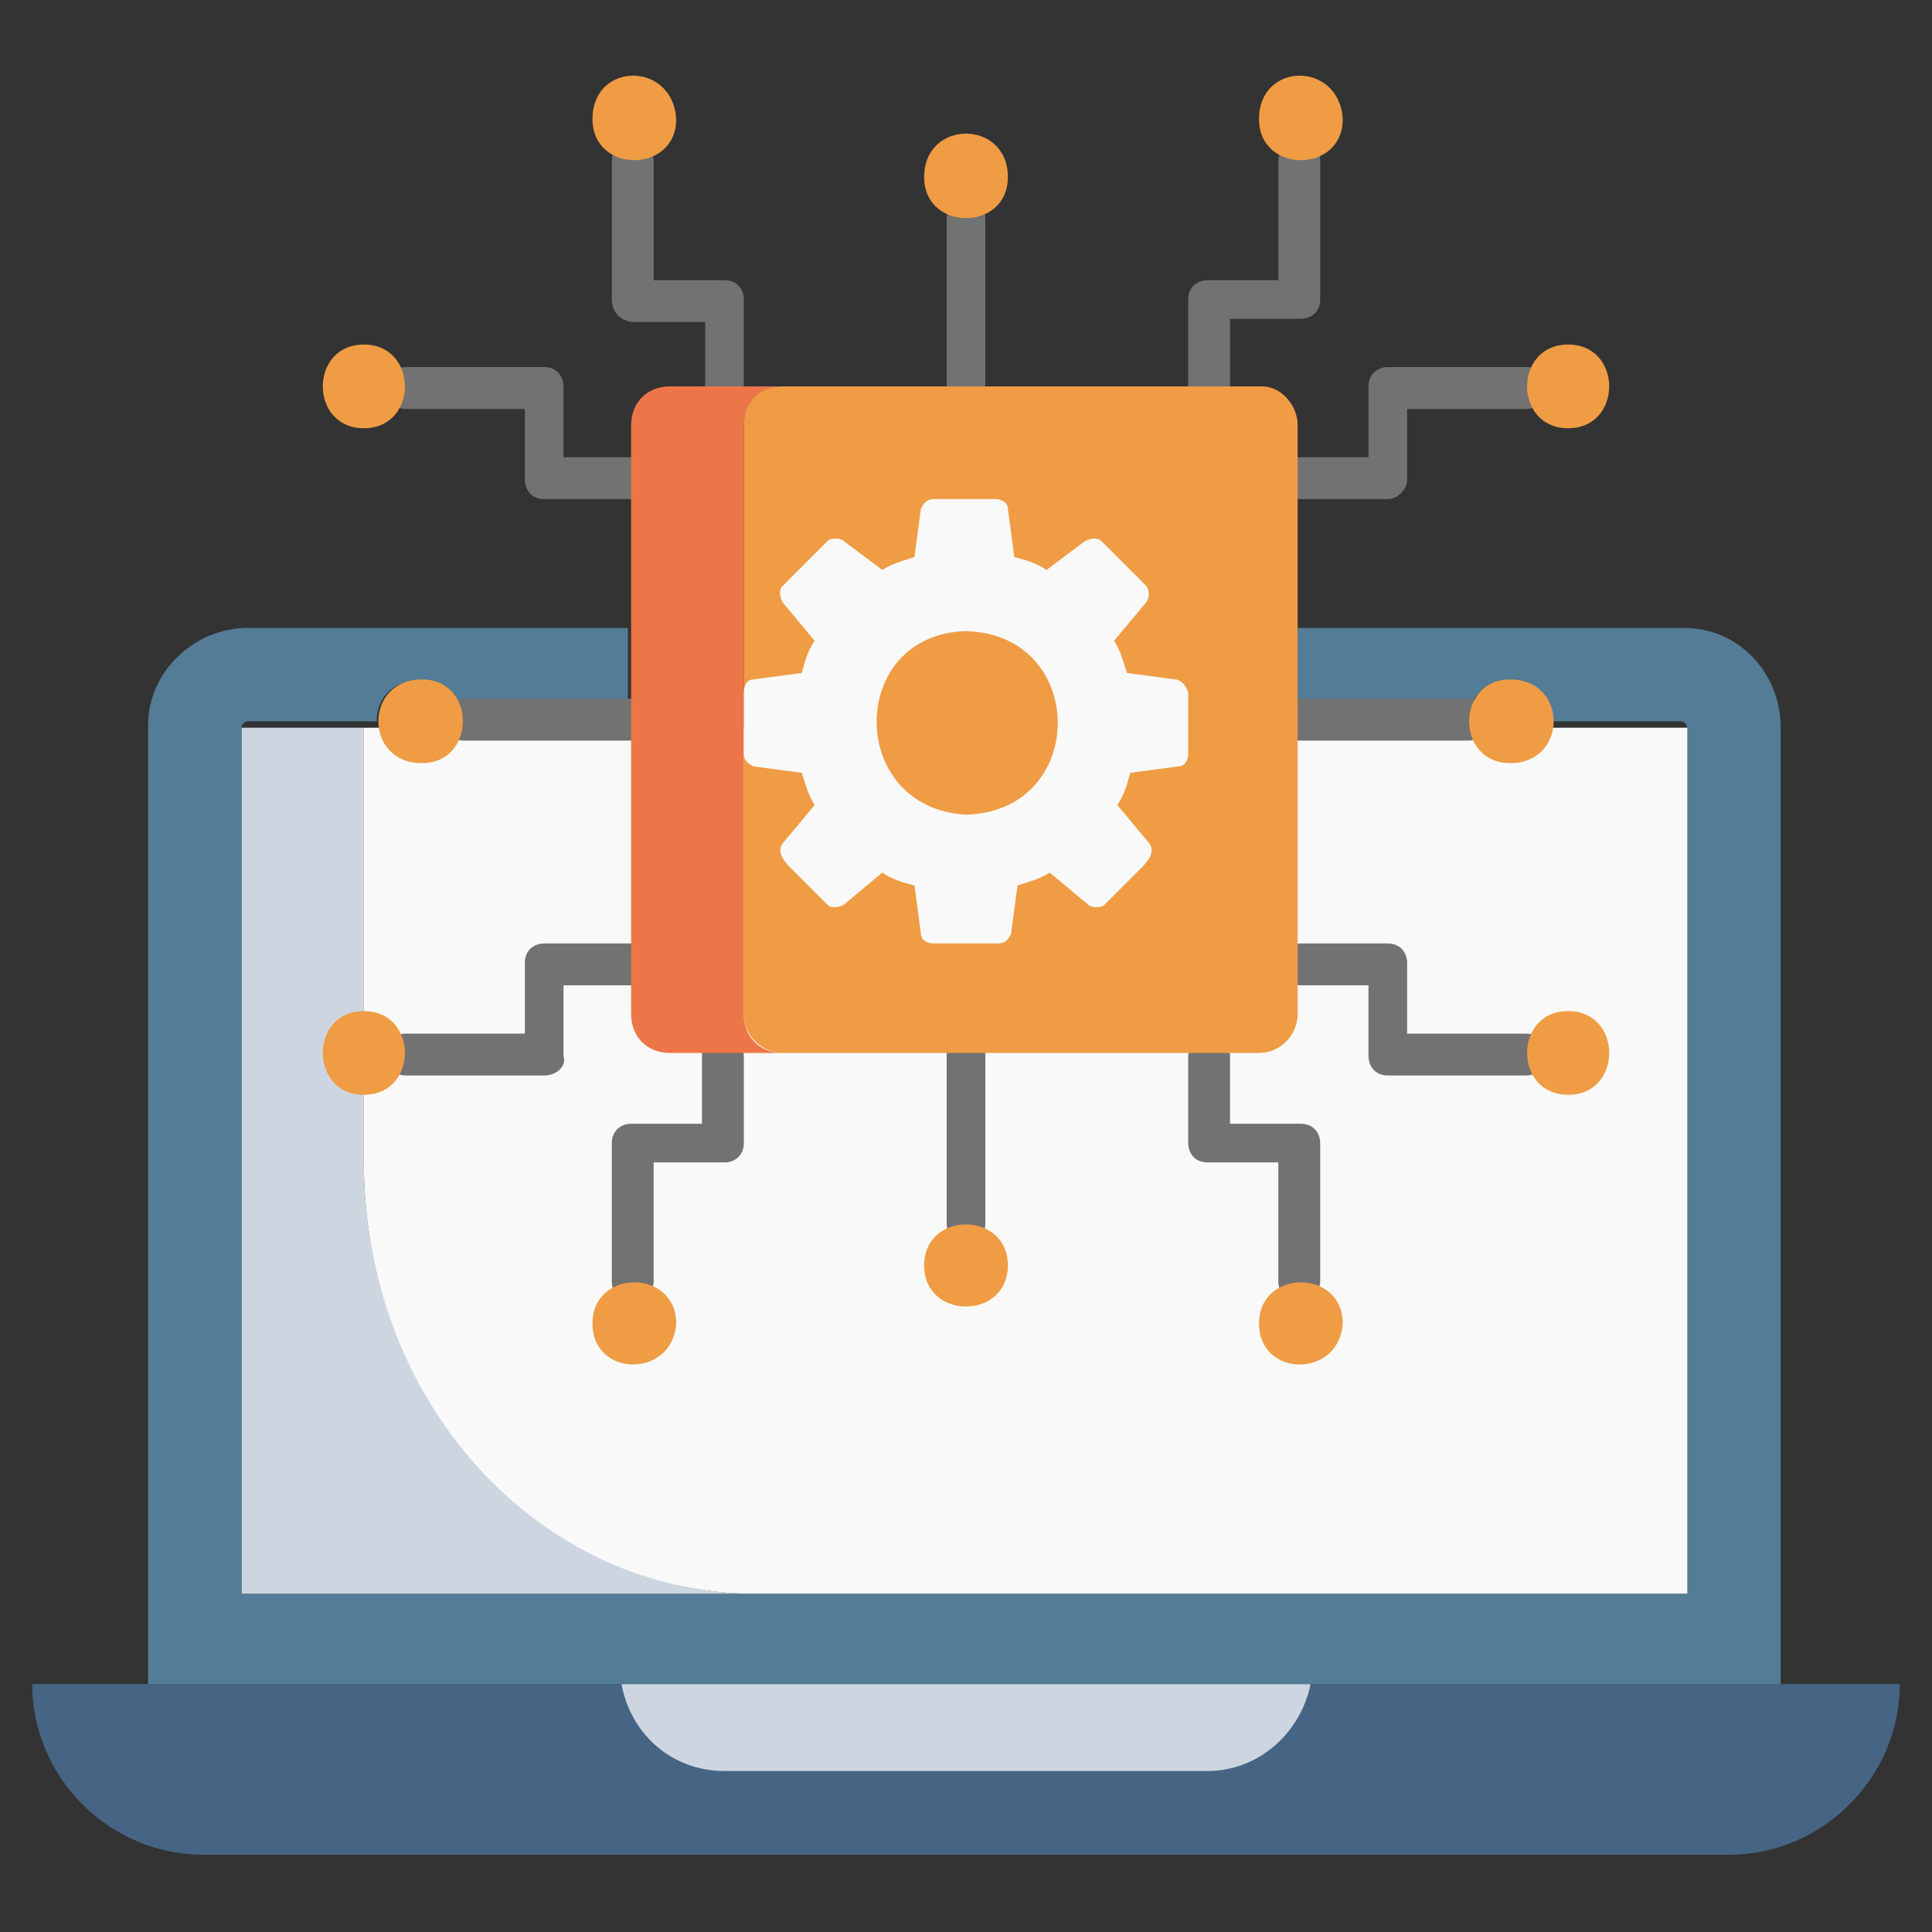
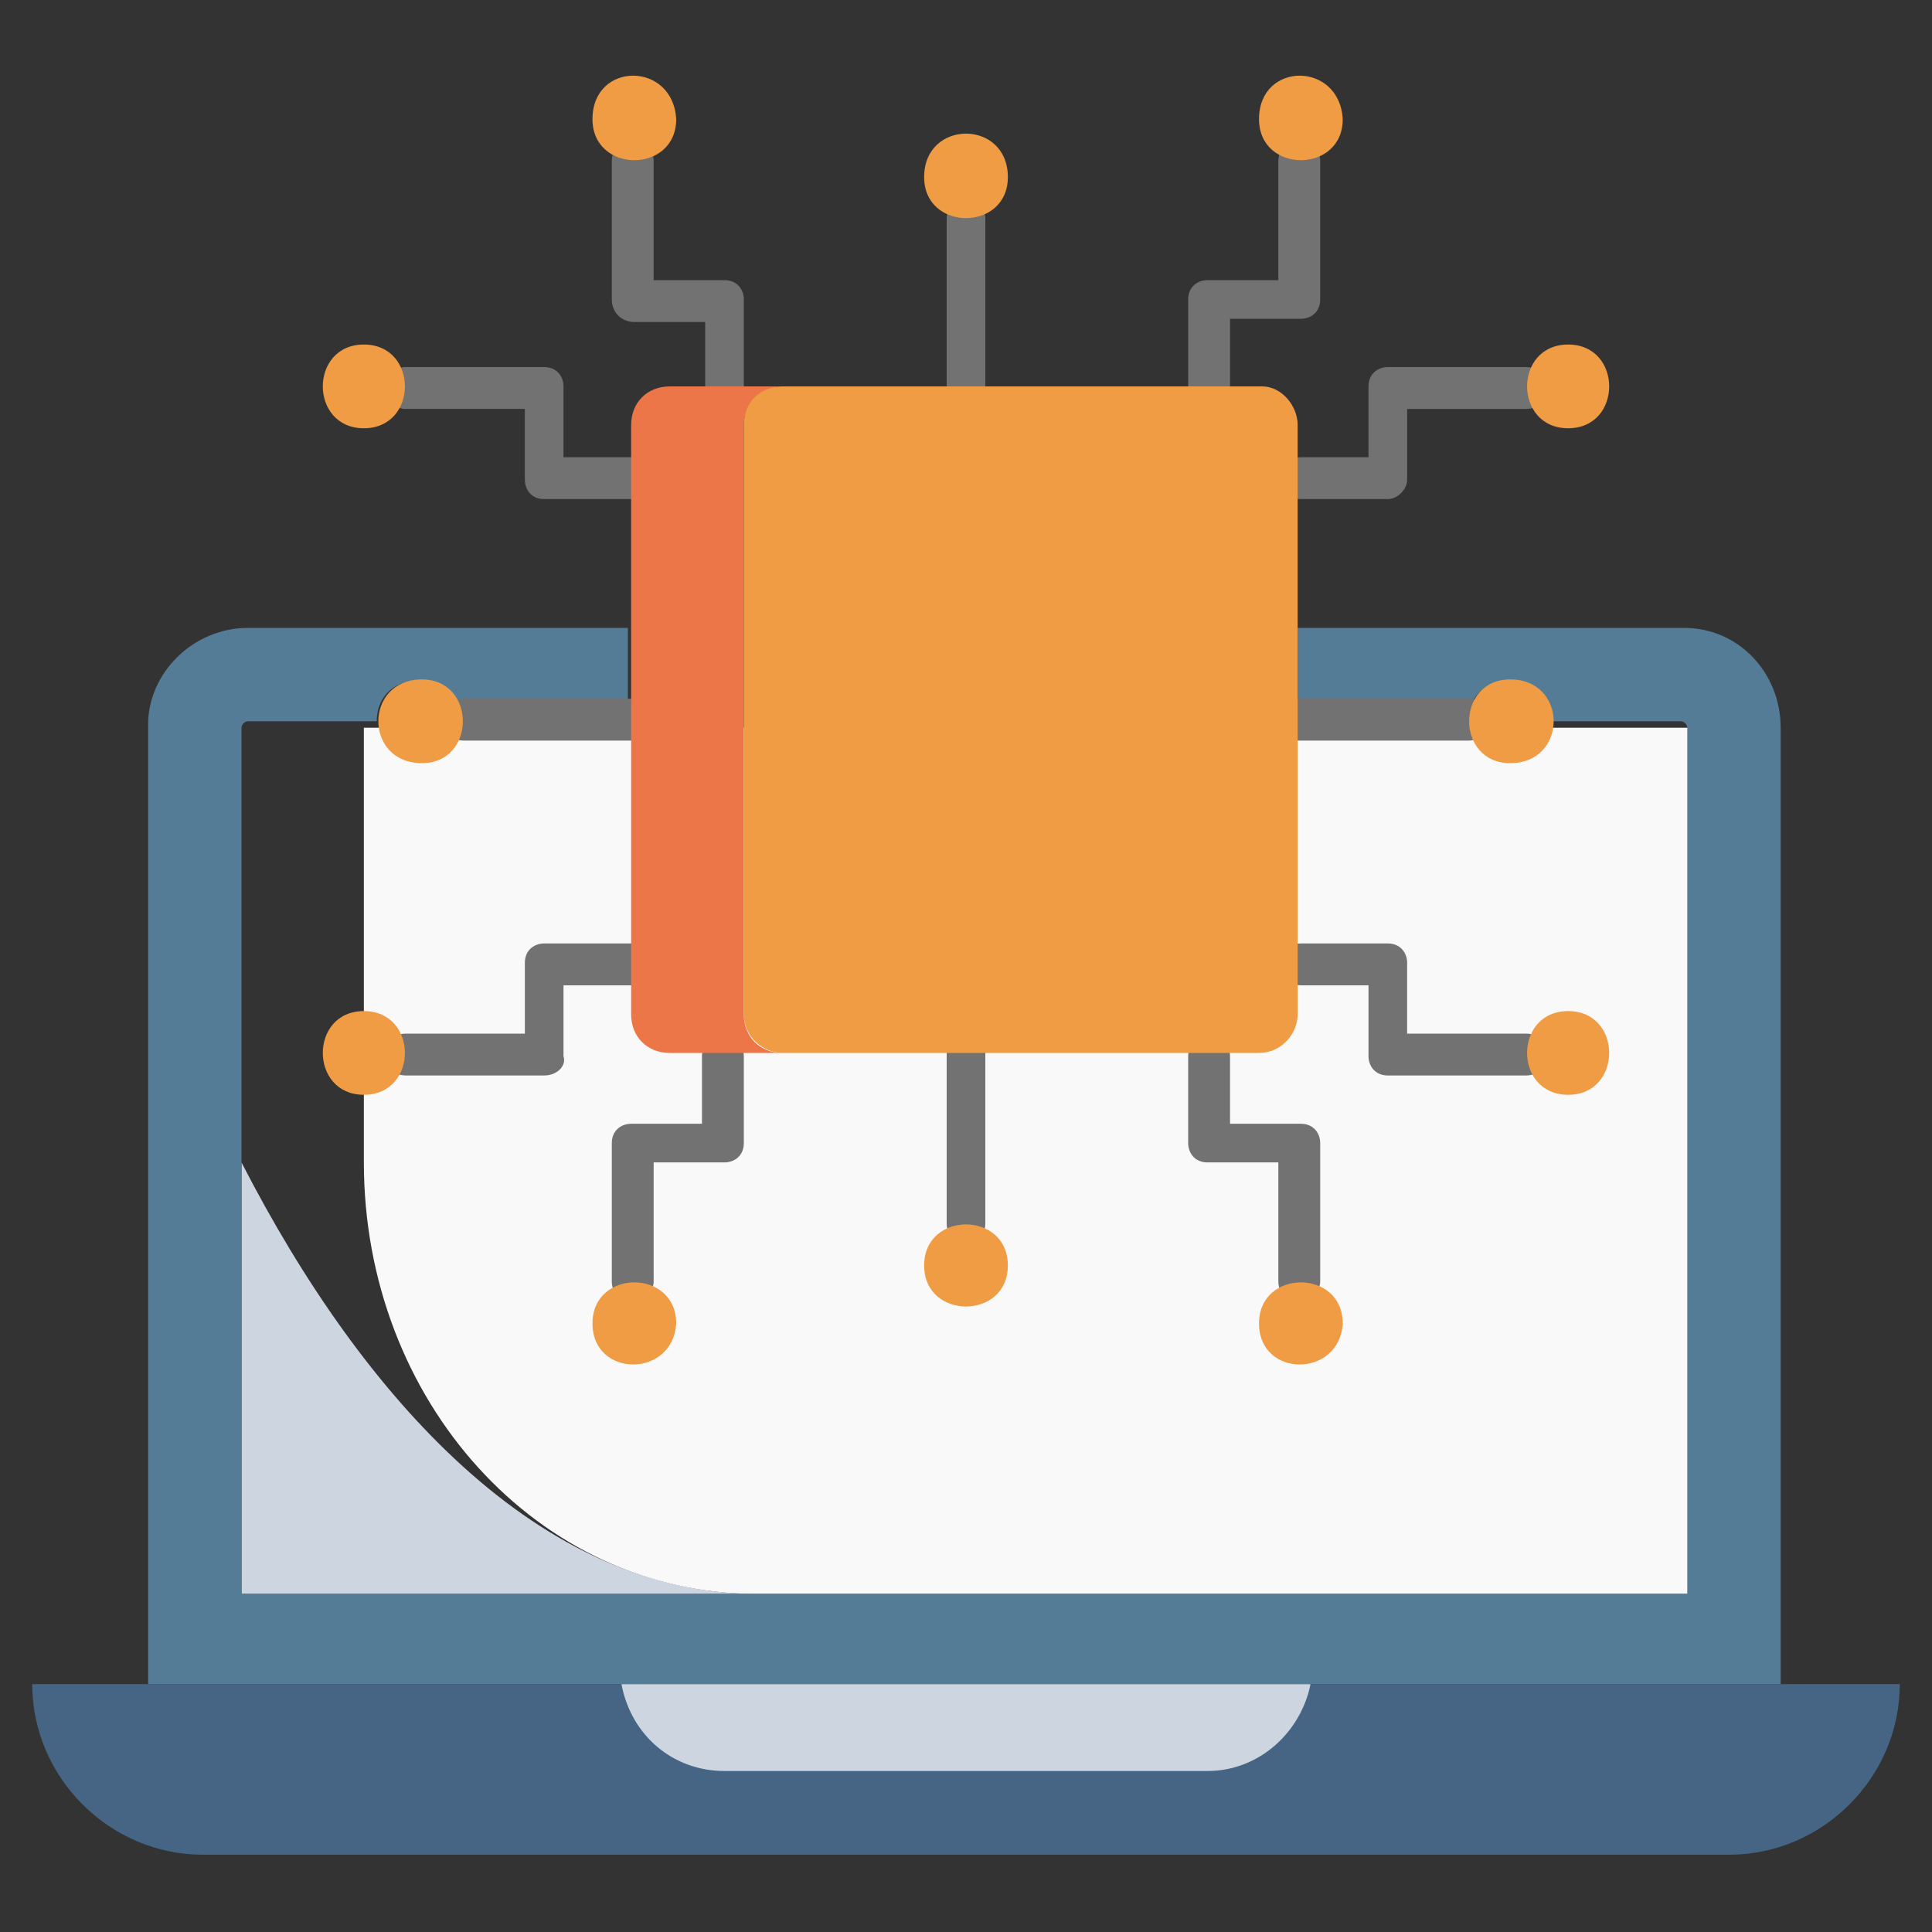
<svg xmlns="http://www.w3.org/2000/svg" version="1.1" id="Layer_1" x="0px" y="0px" viewBox="0 0 60 60" style="enable-background:new 0 0 60 60;" xml:space="preserve">
  <rect x="0" y="0" width="60" height="60" fill="#333333" stroke="none" />
  <style type="text/css">
	.st0{fill:#CDD6E0;}
	.st1{fill:#F9F9F9;}
	.st2{fill:#466584;}
	.st3{fill:#547C96;}
	.st4{fill:#727272;}
	.st5{fill:#ED7649;}
	.st6{fill:#EF9C44;}
</style>
  <g>
    <g>
      <g>
        <g>
          <g>
-             <path class="st0" d="M23.5,49.5h-16V22.6h3.8v13.5C11.3,43.5,16.8,49.5,23.5,49.5z" />
+             <path class="st0" d="M23.5,49.5h-16V22.6v13.5C11.3,43.5,16.8,49.5,23.5,49.5z" />
          </g>
        </g>
      </g>
    </g>
    <g>
      <g>
        <g>
          <g>
            <path class="st1" d="M52.5,22.6v26.9H23.5c-6.8,0-12.2-6-12.2-13.4V22.6L52.5,22.6z" />
          </g>
        </g>
      </g>
    </g>
    <g>
      <g>
        <g>
          <g>
            <path class="st2" d="M59,52.3c0,2.9-2.4,5.3-5.3,5.3H6.3c-2.9,0-5.3-2.4-5.3-5.3H59z" />
          </g>
        </g>
      </g>
    </g>
    <g>
      <g>
        <g>
          <g>
            <path class="st0" d="M40.7,52.3c-0.3,1.5-1.6,2.7-3.2,2.7H22.5c-1.6,0-2.9-1.1-3.2-2.7H40.7z" />
          </g>
        </g>
      </g>
    </g>
    <g>
      <g>
        <g>
          <g>
            <path class="st3" d="M52.3,19.5H40.3v2.9h5.3c0-1.7,2.6-1.7,2.6,0h4c0.1,0,0.2,0.1,0.2,0.2v26.9H7.5V22.6       c0-0.1,0.1-0.2,0.2-0.2h4c0-1.7,2.6-1.7,2.6,0h5.2v-2.9H7.7c-1.7,0-3.1,1.4-3.1,3v29.8h50.7V22.6C55.3,20.9,54,19.5,52.3,19.5       L52.3,19.5z" />
          </g>
        </g>
      </g>
    </g>
    <g>
      <g>
        <g>
          <g>
            <g>
              <g>
                <path class="st4" d="M22.5,12.7c-0.4,0-0.6-0.3-0.6-0.6V10h-2.2C19.3,10,19,9.7,19,9.3V5c0-0.8,1.3-0.8,1.3,0v3.7h2.2         c0.4,0,0.6,0.3,0.6,0.6V12C23.1,12.4,22.8,12.7,22.5,12.7z" />
              </g>
            </g>
          </g>
        </g>
      </g>
      <g>
        <g>
          <g>
            <g>
              <g>
                <path class="st4" d="M37.5,12.7c-0.4,0-0.6-0.3-0.6-0.6V9.3c0-0.4,0.3-0.6,0.6-0.6h2.2V5c0-0.8,1.3-0.8,1.3,0v4.3         c0,0.4-0.3,0.6-0.6,0.6h-2.2V12C38.2,12.4,37.9,12.7,37.5,12.7L37.5,12.7z" />
              </g>
            </g>
          </g>
        </g>
      </g>
      <g>
        <g>
          <g>
            <g>
              <g>
                <path class="st4" d="M30,12.7c-0.4,0-0.6-0.3-0.6-0.6V6.8c0-0.4,0.3-0.6,0.6-0.6c0.4,0,0.6,0.3,0.6,0.6V12         C30.6,12.4,30.4,12.7,30,12.7z" />
              </g>
            </g>
          </g>
        </g>
      </g>
    </g>
    <g>
      <g>
        <g>
          <g>
            <g>
              <g>
                <path class="st4" d="M19.6,40.4c-0.4,0-0.6-0.3-0.6-0.6v-4.3c0-0.4,0.3-0.6,0.6-0.6h2.2v-2.1c0-0.8,1.3-0.8,1.3,0v2.7         c0,0.4-0.3,0.6-0.6,0.6h-2.2v3.7C20.3,40.1,20,40.4,19.6,40.4z" />
              </g>
            </g>
          </g>
        </g>
      </g>
      <g>
        <g>
          <g>
            <g>
              <g>
                <path class="st4" d="M40.3,40.4c-0.4,0-0.6-0.3-0.6-0.6v-3.7h-2.2c-0.4,0-0.6-0.3-0.6-0.6v-2.7c0-0.8,1.3-0.8,1.3,0v2.1h2.2         c0.4,0,0.6,0.3,0.6,0.6v4.3C41,40.1,40.7,40.4,40.3,40.4L40.3,40.4z" />
              </g>
            </g>
          </g>
        </g>
      </g>
      <g>
        <g>
          <g>
            <g>
              <g>
                <path class="st4" d="M30,38.6c-0.4,0-0.6-0.3-0.6-0.6v-5.3c0-0.4,0.3-0.6,0.6-0.6c0.4,0,0.6,0.3,0.6,0.6V38         C30.6,38.3,30.4,38.6,30,38.6z" />
              </g>
            </g>
          </g>
        </g>
      </g>
    </g>
    <g>
      <g>
        <g>
          <g>
            <g>
              <path class="st4" d="M47.4,33.4h-4.3c-0.4,0-0.6-0.3-0.6-0.6v-2.2h-2.1c-0.8,0-0.8-1.3,0-1.3h2.7c0.4,0,0.6,0.3,0.6,0.6v2.2        h3.7C48.2,32.1,48.2,33.4,47.4,33.4L47.4,33.4z" />
            </g>
          </g>
        </g>
      </g>
    </g>
    <g>
      <g>
        <g>
          <g>
            <g>
              <path class="st4" d="M43.1,15.5h-2.7c-0.8,0-0.8-1.3,0-1.3h2.1V12c0-0.4,0.3-0.6,0.6-0.6h4.3c0.8,0,0.8,1.3,0,1.3h-3.7v2.2        C43.7,15.2,43.4,15.5,43.1,15.5L43.1,15.5z" />
            </g>
          </g>
        </g>
      </g>
    </g>
    <g>
      <g>
        <g>
          <g>
            <g>
              <path class="st4" d="M45.6,23h-5.3c-0.8,0-0.8-1.3,0-1.3h5.3C46.4,21.7,46.4,23,45.6,23z" />
            </g>
          </g>
        </g>
      </g>
    </g>
    <g>
      <g>
        <g>
          <g>
            <g>
              <g>
                <path class="st4" d="M16.9,33.4h-4.3c-0.8,0-0.8-1.3,0-1.3h3.7v-2.2c0-0.4,0.3-0.6,0.6-0.6h2.7c0.8,0,0.8,1.3,0,1.3h-2.1v2.2         C17.6,33.1,17.3,33.4,16.9,33.4L16.9,33.4z" />
              </g>
            </g>
          </g>
        </g>
      </g>
      <g>
        <g>
          <g>
            <g>
              <g>
                <path class="st4" d="M19.6,15.5h-2.7c-0.4,0-0.6-0.3-0.6-0.6v-2.2h-3.7c-0.8,0-0.8-1.3,0-1.3h4.3c0.4,0,0.6,0.3,0.6,0.6v2.2         h2.1C20.5,14.2,20.5,15.5,19.6,15.5L19.6,15.5z" />
              </g>
            </g>
          </g>
        </g>
      </g>
      <g>
        <g>
          <g>
            <g>
              <g>
                <path class="st4" d="M19.7,23h-5.3c-0.8,0-0.8-1.3,0-1.3h5.3C20.5,21.7,20.5,23,19.7,23z" />
              </g>
            </g>
          </g>
        </g>
      </g>
    </g>
    <g>
      <g>
        <g>
          <g>
            <path class="st5" d="M24.3,32.7h-3.5c-0.7,0-1.2-0.5-1.2-1.2V13.2c0-0.7,0.5-1.2,1.2-1.2h3.5c-0.6,0-1.2,0.5-1.2,1.2v18.3       C23.1,32.2,23.6,32.7,24.3,32.7z" />
          </g>
        </g>
      </g>
    </g>
    <g>
      <g>
        <g>
          <g>
            <path class="st6" d="M40.3,13.2v18.3c0,0.6-0.5,1.2-1.2,1.2H24.3c-0.6,0-1.2-0.5-1.2-1.2V13.2c0-0.7,0.5-1.2,1.2-1.2h14.9       C39.8,12,40.3,12.6,40.3,13.2z" />
          </g>
        </g>
      </g>
    </g>
    <g>
      <g>
        <g>
          <g>
-             <path class="st1" d="M36.5,21.1L35,20.9c-0.1-0.3-0.2-0.7-0.4-1l1-1.2c0.1-0.1,0.1-0.4,0-0.5l-1.4-1.4c-0.1-0.1-0.3-0.1-0.5,0       l-1.2,0.9c-0.3-0.2-0.6-0.3-1-0.4l-0.2-1.5c0-0.2-0.2-0.3-0.4-0.3H29c-0.2,0-0.3,0.1-0.4,0.3l-0.2,1.5c-0.3,0.1-0.7,0.2-1,0.4       l-1.2-0.9c-0.1-0.1-0.4-0.1-0.5,0l-1.4,1.4c-0.1,0.1-0.1,0.3,0,0.5l1,1.2c-0.2,0.3-0.3,0.6-0.4,1l-1.5,0.2       c-0.2,0-0.3,0.2-0.3,0.4v1.9c0,0.2,0.1,0.3,0.3,0.4l1.5,0.2c0.1,0.3,0.2,0.7,0.4,1l-1,1.2c-0.2,0.3,0.1,0.6,0.3,0.8l1.1,1.1       c0.1,0.1,0.3,0.1,0.5,0l1.2-1c0.3,0.2,0.6,0.3,1,0.4l0.2,1.5c0,0.2,0.2,0.3,0.4,0.3H31c0.2,0,0.3-0.1,0.4-0.3l0.2-1.5       c0.3-0.1,0.7-0.2,1-0.4l1.2,1c0.1,0.1,0.4,0.1,0.5,0l1.1-1.1c0.2-0.2,0.5-0.5,0.3-0.8l-1-1.2c0.2-0.3,0.3-0.6,0.4-1l1.5-0.2       c0.2,0,0.3-0.2,0.3-0.4v-1.9C36.8,21.2,36.6,21.1,36.5,21.1z M30,19.6c3.8,0.1,3.8,5.6,0,5.7C26.3,25.1,26.3,19.7,30,19.6z" />
-           </g>
+             </g>
        </g>
      </g>
    </g>
    <g>
      <g>
        <g>
          <g>
            <g>
              <path class="st6" d="M21,3.7c0,1.7-2.6,1.7-2.6,0C18.4,1.9,20.9,1.9,21,3.7z" />
            </g>
          </g>
        </g>
      </g>
      <g>
        <g>
          <g>
            <g>
              <path class="st6" d="M41.7,3.7c0,1.7-2.6,1.7-2.6,0C39.1,1.9,41.6,1.9,41.7,3.7z" />
            </g>
          </g>
        </g>
      </g>
      <g>
        <g>
          <g>
            <g>
              <path class="st6" d="M31.3,5.5c0,1.7-2.6,1.7-2.6,0C28.7,3.7,31.3,3.7,31.3,5.5z" />
            </g>
          </g>
        </g>
      </g>
      <g>
        <g>
          <g>
            <g>
              <path class="st6" d="M21,41.1c0-1.7-2.6-1.7-2.6,0C18.4,42.8,20.9,42.8,21,41.1z" />
            </g>
          </g>
        </g>
      </g>
      <g>
        <g>
          <g>
            <g>
              <path class="st6" d="M41.7,41.1c0-1.7-2.6-1.7-2.6,0C39.1,42.8,41.6,42.8,41.7,41.1z" />
            </g>
          </g>
        </g>
      </g>
      <g>
        <g>
          <g>
            <g>
              <path class="st6" d="M31.3,39.3c0-1.7-2.6-1.7-2.6,0C28.7,41,31.3,41,31.3,39.3z" />
            </g>
          </g>
        </g>
      </g>
      <g>
        <g>
          <g>
            <g>
              <path class="st6" d="M48.7,31.4c-1.7,0-1.7,2.6,0,2.6C50.4,34,50.4,31.4,48.7,31.4z" />
            </g>
          </g>
        </g>
      </g>
      <g>
        <g>
          <g>
            <g>
              <path class="st6" d="M48.7,10.7c-1.7,0-1.7,2.6,0,2.6C50.4,13.3,50.4,10.7,48.7,10.7z" />
            </g>
          </g>
        </g>
      </g>
      <g>
        <g>
          <g>
            <g>
              <path class="st6" d="M46.9,21.1c-1.7,0-1.7,2.6,0,2.6C48.7,23.7,48.7,21.1,46.9,21.1z" />
            </g>
          </g>
        </g>
      </g>
      <g>
        <g>
          <g>
            <g>
              <path class="st6" d="M11.3,31.4c1.7,0,1.7,2.6,0,2.6C9.6,34,9.6,31.4,11.3,31.4z" />
            </g>
          </g>
        </g>
      </g>
      <g>
        <g>
          <g>
            <g>
              <path class="st6" d="M11.3,10.7c1.7,0,1.7,2.6,0,2.6C9.6,13.3,9.6,10.7,11.3,10.7z" />
            </g>
          </g>
        </g>
      </g>
      <g>
        <g>
          <g>
            <g>
              <path class="st6" d="M13.1,21.1c1.7,0,1.7,2.6,0,2.6C11.3,23.7,11.3,21.1,13.1,21.1z" />
            </g>
          </g>
        </g>
      </g>
    </g>
  </g>
</svg>